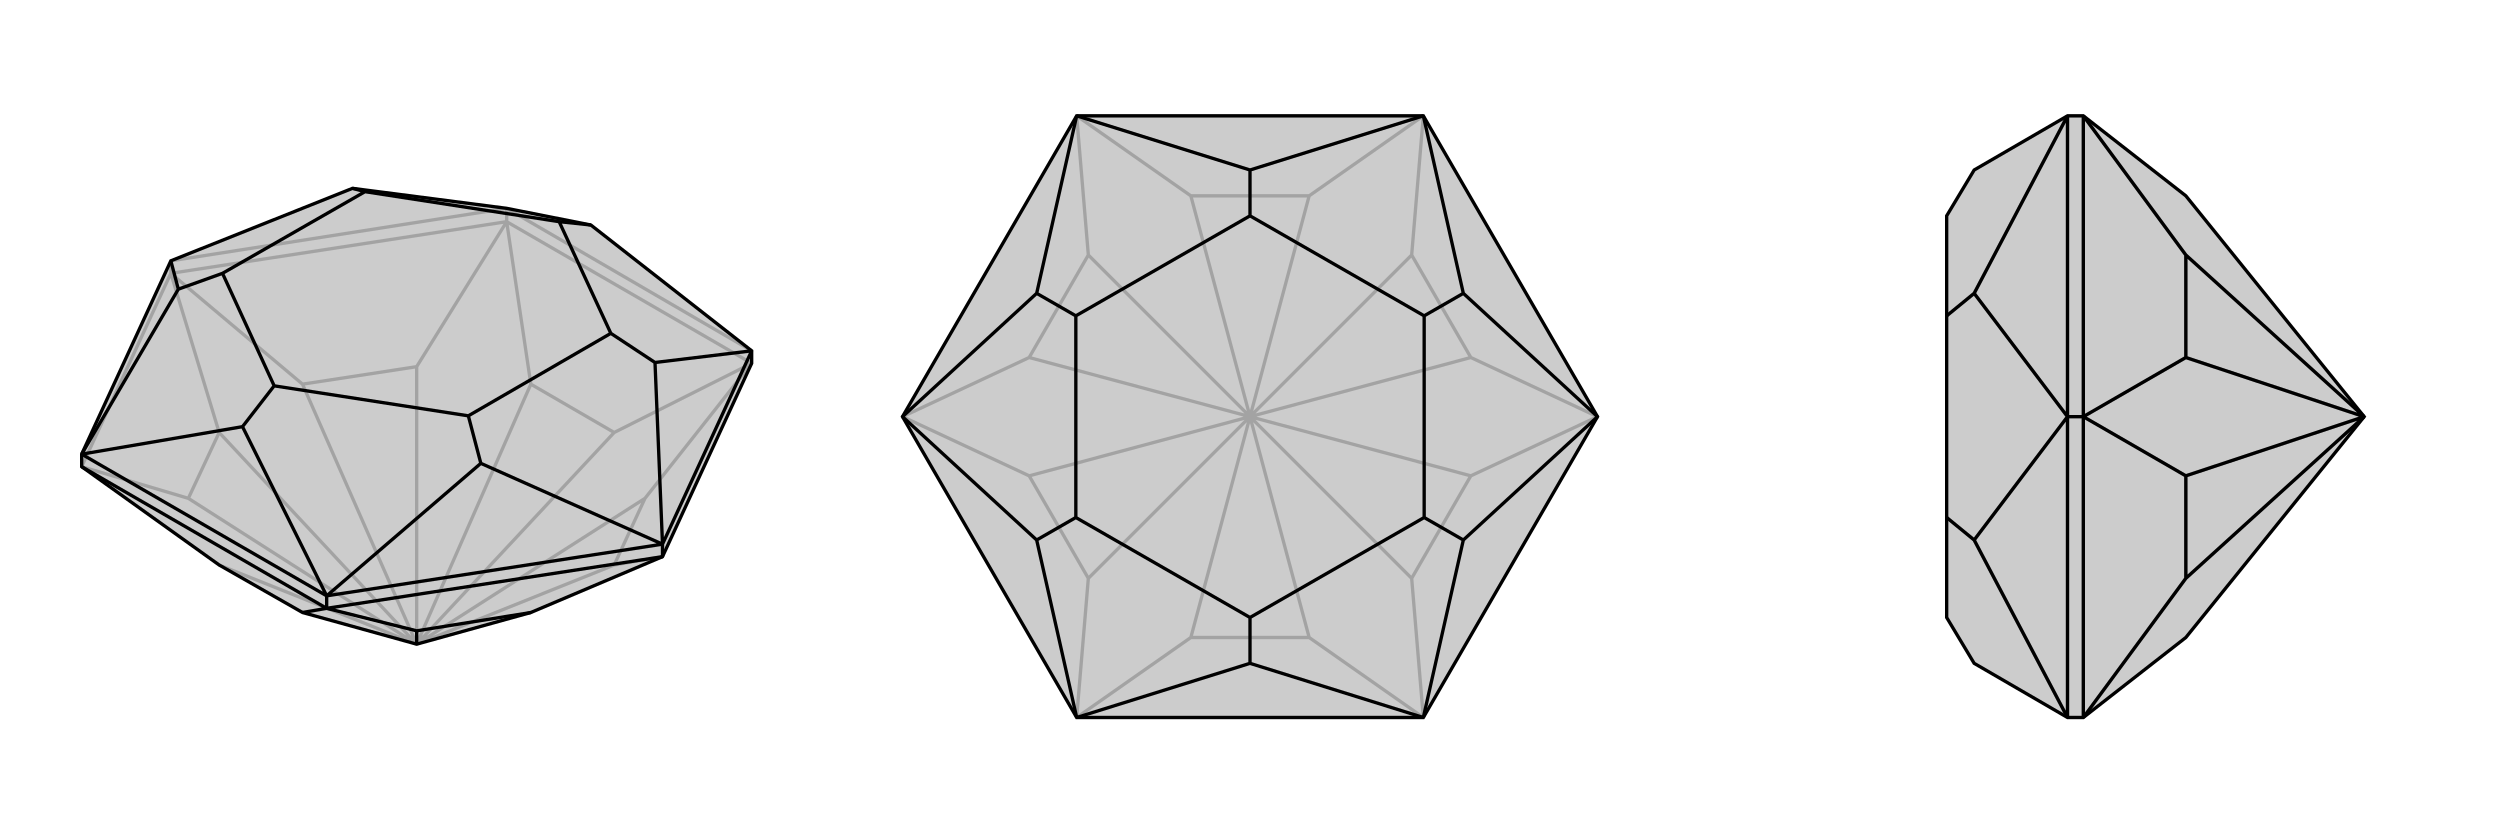
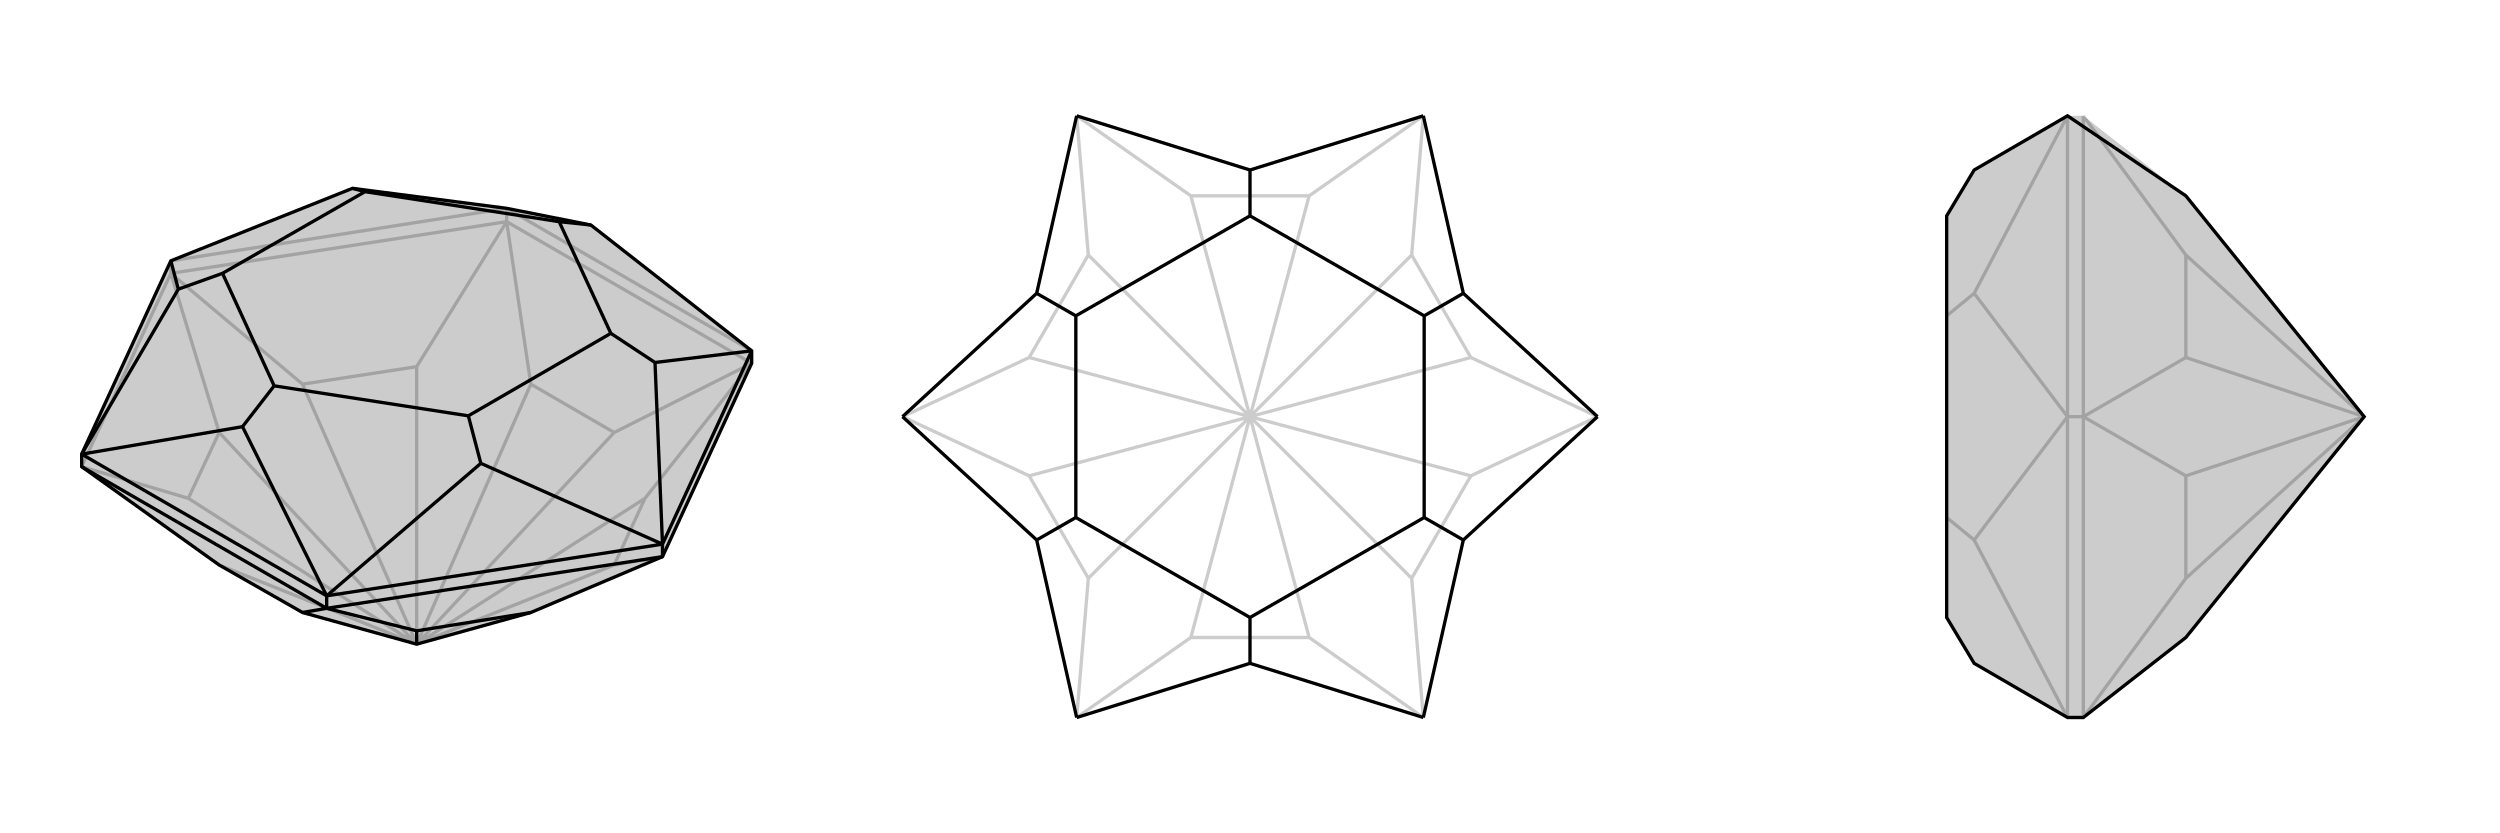
<svg xmlns="http://www.w3.org/2000/svg" viewBox="0 0 3000 1000">
  <g stroke="currentColor" stroke-width="4" fill="none" transform="translate(0 -2)">
    <path fill="currentColor" stroke="none" fill-opacity=".2" d="M363,737L263,680L98,562L98,547L205,315L423,228L608,252L709,272L902,423L902,438L795,670L637,737L500,775z" />
    <path stroke-opacity=".2" d="M608,268L608,252M205,330L205,315M500,775L263,680M500,775L226,600M500,775L737,680M500,775L774,600M500,775L737,521M500,775L637,463M500,775L500,442M500,775L363,463M500,775L263,521M737,680L774,600M795,670L737,680M902,438L774,600M902,438L608,268M737,521L637,463M902,438L737,521M637,463L608,268M608,268L205,330M500,442L363,463M608,268L500,442M363,463L205,330M98,562L205,330M226,600L263,521M98,562L226,600M205,330L263,521M205,315L608,252M608,252L902,423" />
    <path d="M363,737L263,680L98,562L98,547L205,315L423,228L608,252L709,272L902,423L902,438L795,670L637,737L500,775z" />
    <path d="M392,732L392,717M795,670L795,655M500,775L500,759M392,732L98,562M363,737L392,732M392,732L795,670M500,759L637,737M392,732L500,759M98,547L392,717M902,423L795,655M392,717L795,655M902,423L786,437M709,272L671,268M795,655L786,437M795,655L577,558M786,437L733,402M392,717L291,514M392,717L577,558M577,558L562,501M98,547L291,514M98,547L214,349M291,514L329,465M205,315L214,349M423,228L438,232M214,349L267,330M671,268L438,232M671,268L733,402M733,402L562,501M562,501L329,465M329,465L267,330M438,232L267,330" />
  </g>
  <g stroke="currentColor" stroke-width="4" fill="none" transform="translate(1000 0)">
-     <path fill="currentColor" stroke="none" fill-opacity=".2" d="M83,500L292,139L708,139L917,500L708,861L292,861z" />
    <path stroke-opacity=".2" d="M500,500L429,765M500,500L306,694M500,500L571,765M500,500L694,694M500,500L765,571M500,500L765,429M500,500L694,306M500,500L571,235M500,500L429,235M500,500L306,306M500,500L235,429M500,500L235,571M429,765L571,765M429,765L292,861M571,765L708,861M694,694L765,571M708,861L694,694M917,500L765,571M765,429L694,306M917,500L765,429M708,139L694,306M571,235L429,235M708,139L571,235M429,235L292,139M306,306L235,429M292,139L306,306M235,429L83,500M306,694L235,571M292,861L306,694M83,500L235,571" />
-     <path d="M83,500L292,139L708,139L917,500L708,861L292,861z" />
    <path d="M292,139L244,352M292,139L500,204M708,139L500,204M708,139L756,352M500,204L500,259M917,500L756,352M917,500L756,648M756,352L709,379M708,861L500,796M708,861L756,648M756,648L709,621M292,861L500,796M292,861L244,648M500,796L500,741M83,500L244,648M83,500L244,352M244,352L291,379M244,648L291,621M500,259L291,379M500,259L709,379M709,379L709,621M709,621L500,741M500,741L291,621M291,379L291,621" />
  </g>
  <g stroke="currentColor" stroke-width="4" fill="none" transform="translate(2000 0)">
    <path fill="currentColor" stroke="none" fill-opacity=".2" d="M623,765L500,861L481,861L369,796L336,741L336,621L336,379L336,259L369,204L481,139L500,139L623,235L837,500z" />
    <path stroke-opacity=".2" d="M500,500L481,500M837,500L623,694M837,500L623,306M837,500L623,429M837,500L623,571M500,139L500,500M623,306L623,429M500,139L623,306M623,429L500,500M500,861L500,500M623,694L623,571M500,861L623,694M500,500L623,571M481,861L481,500M481,500L481,139M481,139L369,352M481,861L369,648M481,500L369,648M481,500L369,352M369,352L336,379M369,648L336,621" />
-     <path d="M623,765L500,861L481,861L369,796L336,741L336,621L336,379L336,259L369,204L481,139L500,139L623,235L837,500z" />
-     <path d="M500,500L481,500M837,500L623,694M837,500L623,571M837,500L623,429M837,500L623,306M500,861L500,500M623,694L623,571M500,861L623,694M500,500L623,571M500,500L500,139M623,429L623,306M500,500L623,429M500,139L623,306M481,139L481,500M481,861L481,500M481,139L369,352M481,500L369,352M481,500L369,648M369,352L336,379M481,861L369,648M369,648L336,621" />
+     <path d="M623,765L500,861L481,861L369,796L336,741L336,621L336,379L336,259L369,204L481,139L623,235L837,500z" />
  </g>
</svg>